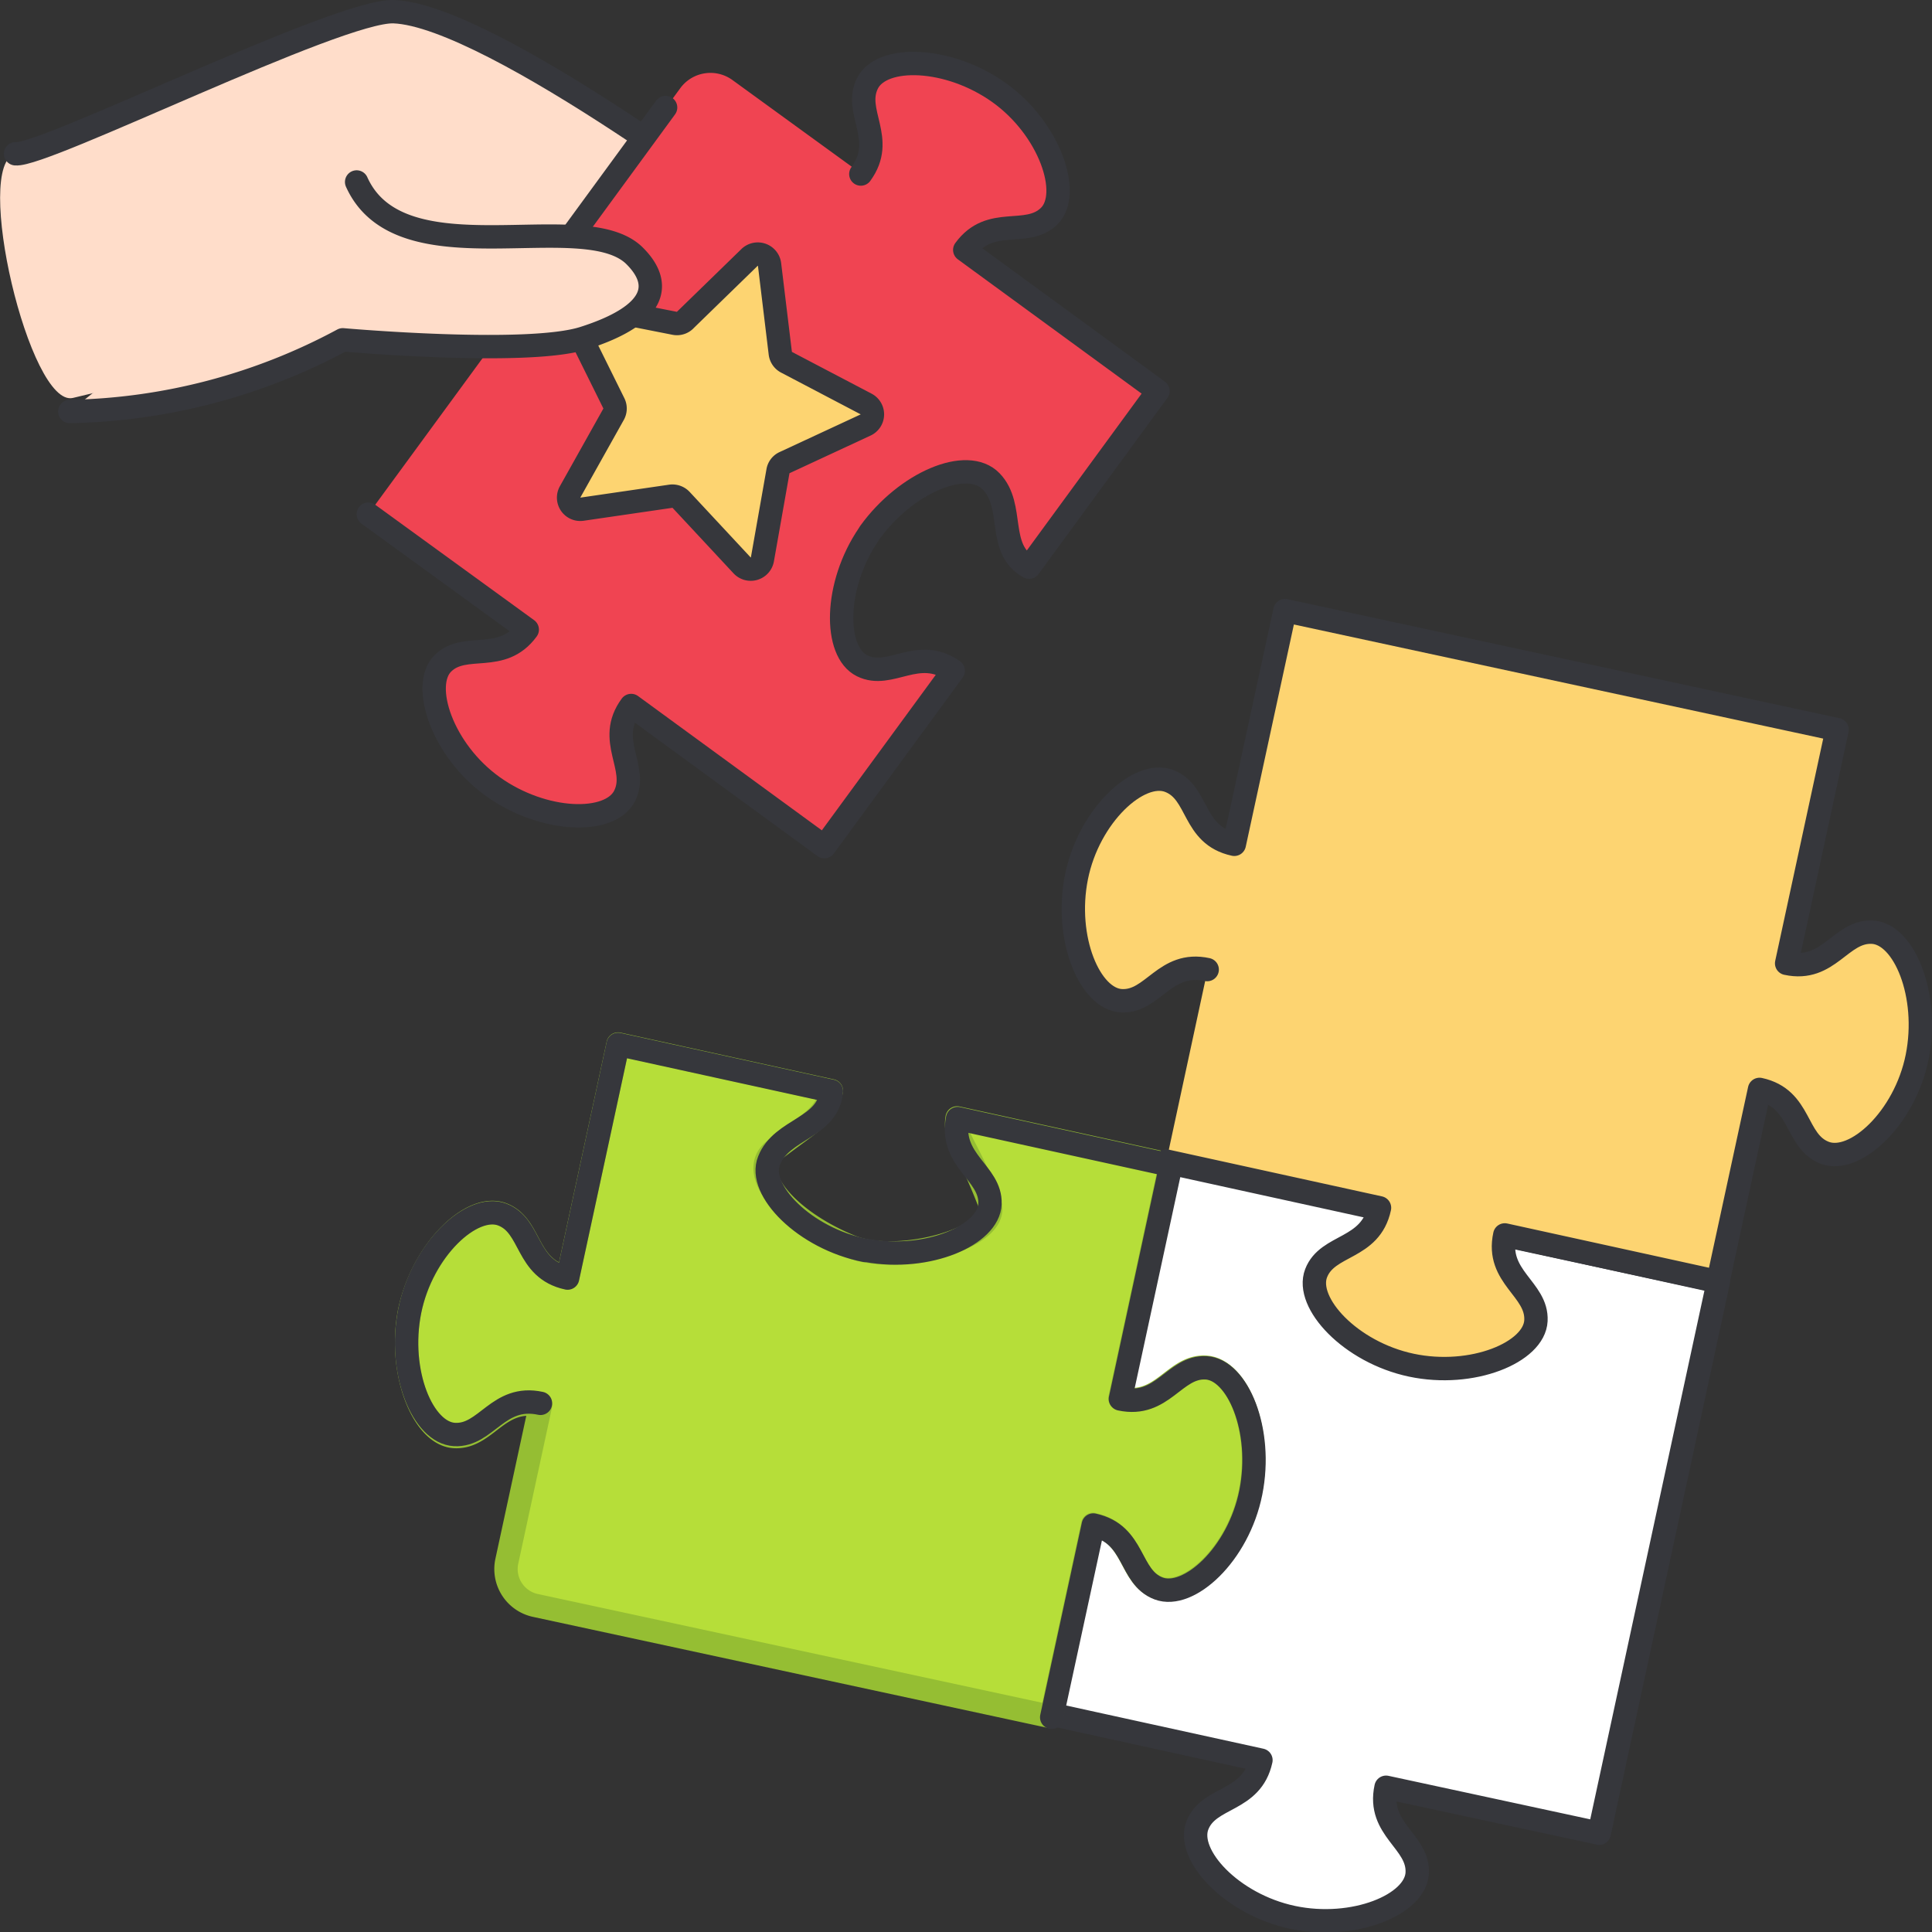
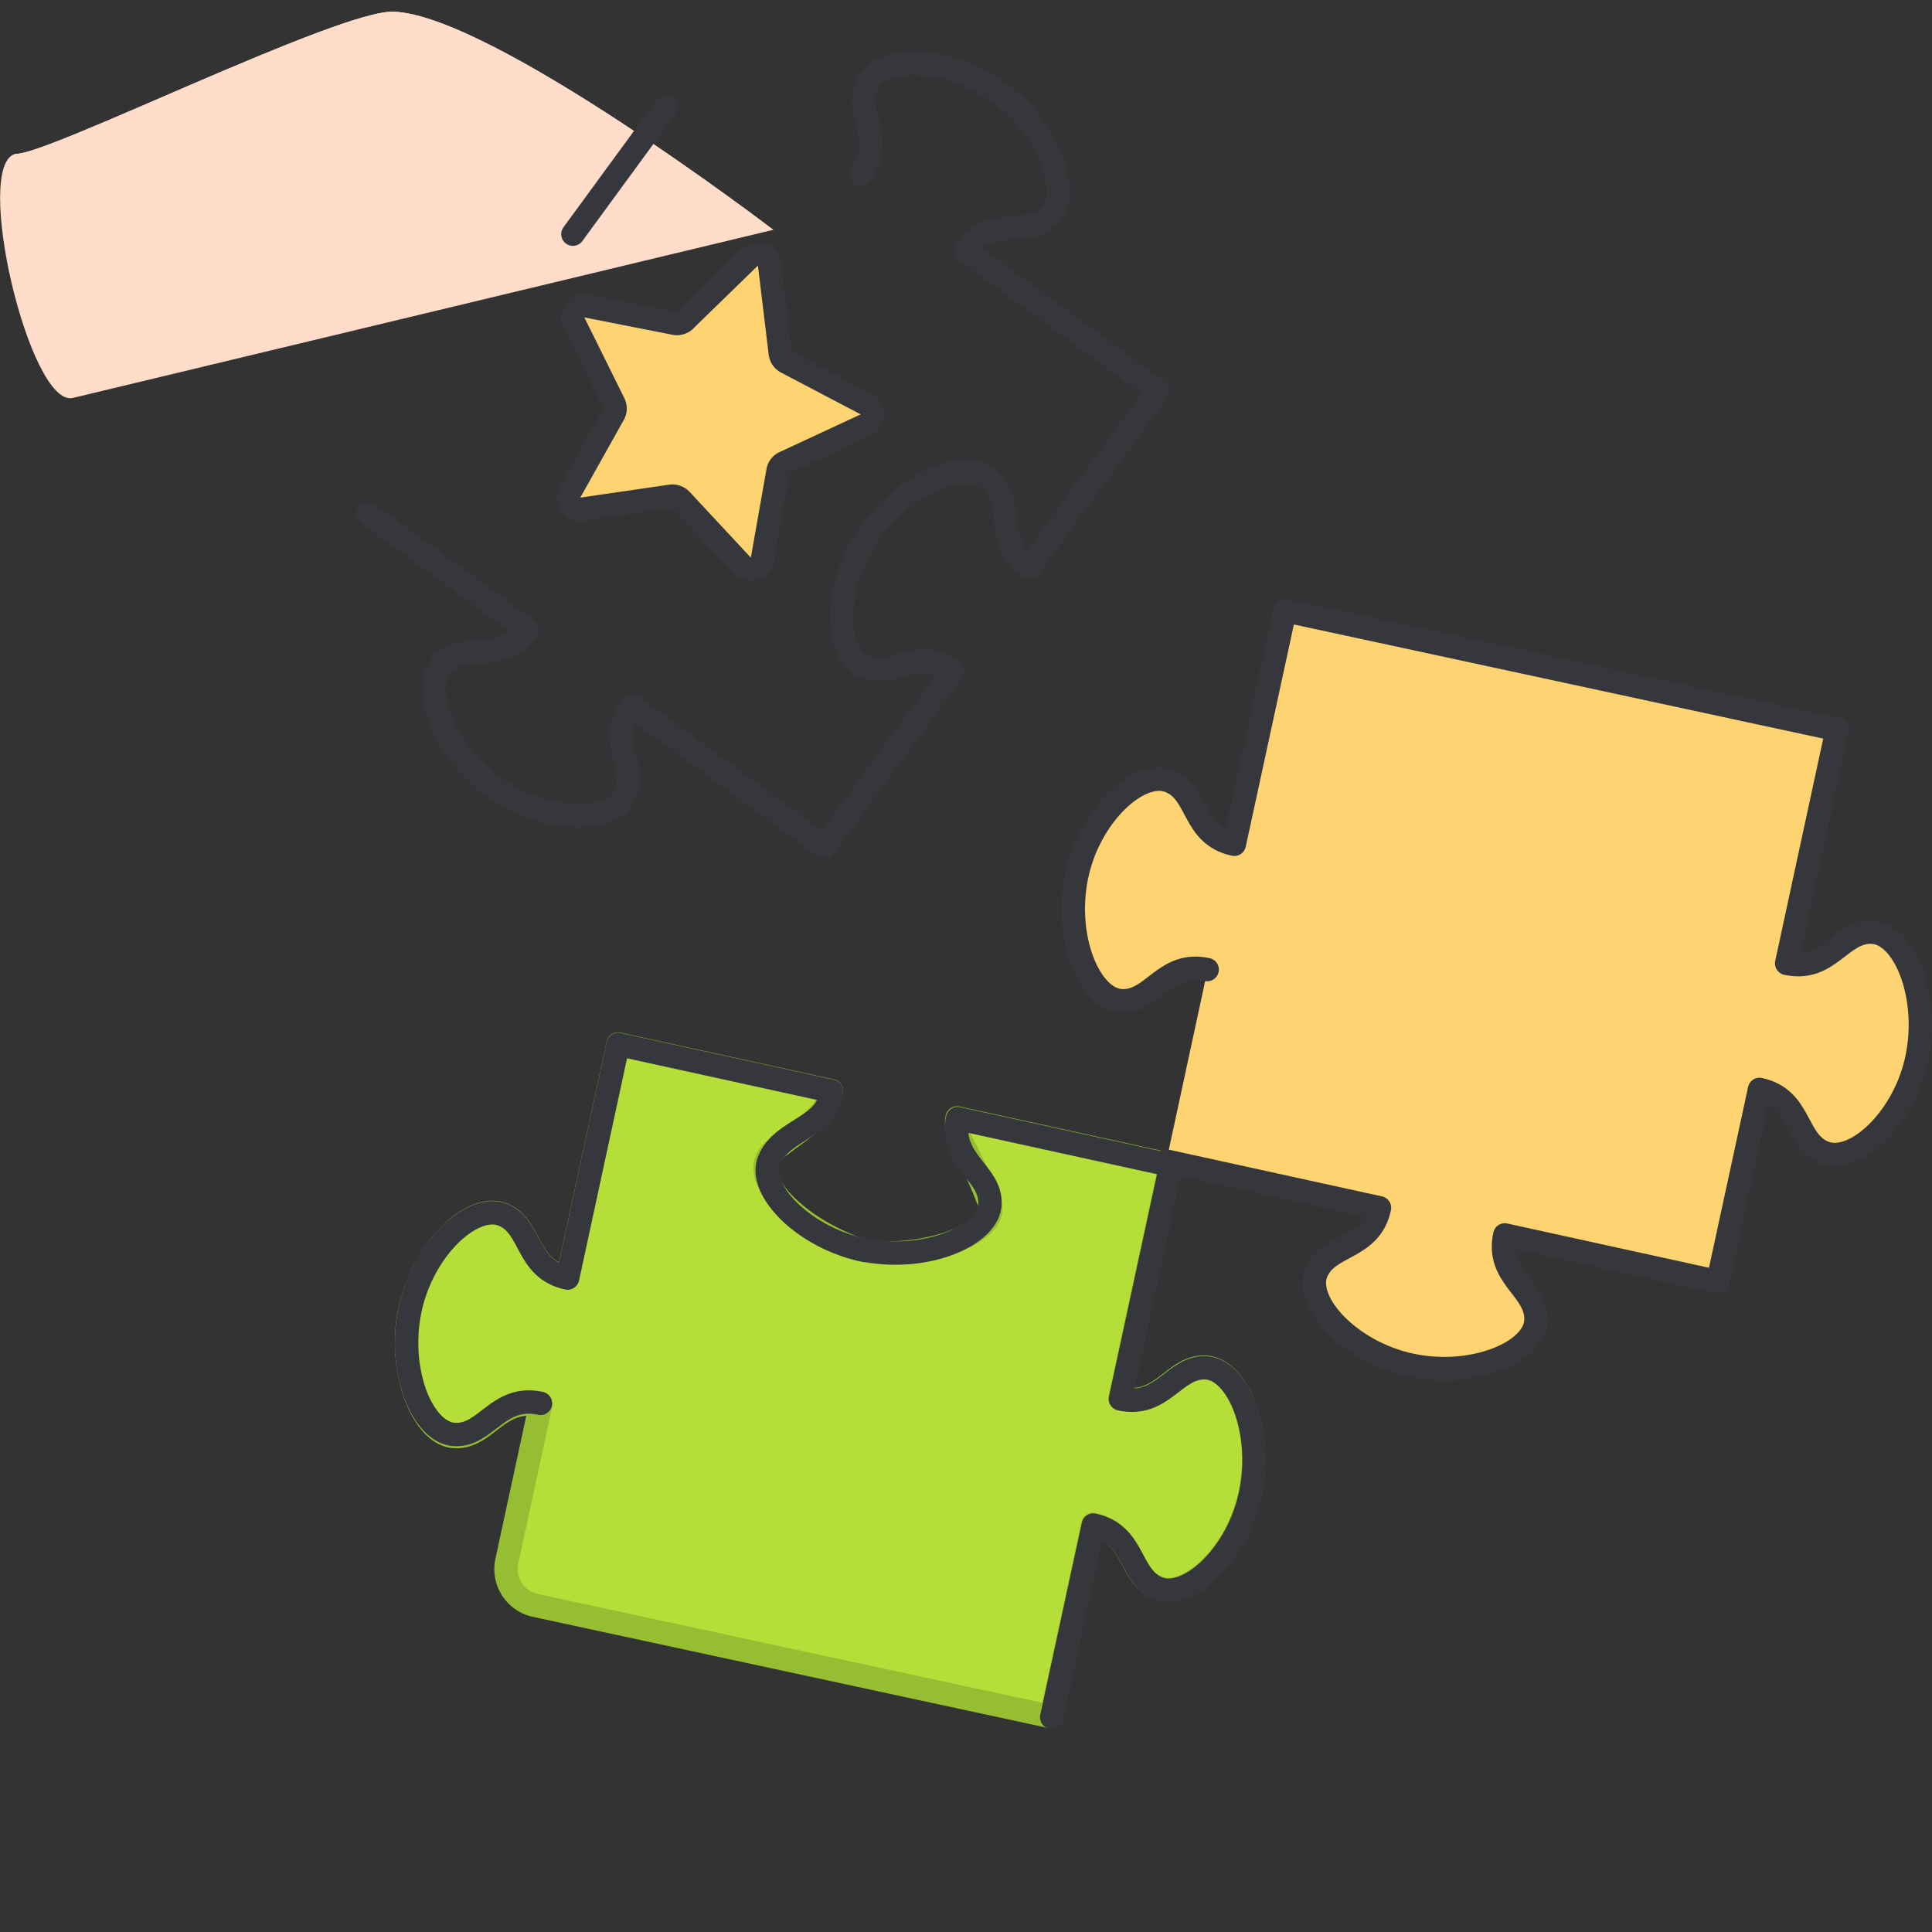
<svg xmlns="http://www.w3.org/2000/svg" xmlns:xlink="http://www.w3.org/1999/xlink" width="124" height="124" fill="none">
  <rect width="100%" height="100%" fill="#333333" stroke="none" />
  <style>.B{stroke-width:1.5}.C{stroke-linejoin:round}.D{stroke:#36373c}.E{stroke-linecap:round}</style>
  <g clip-path="url(#A)">
    <g fill="#ffddca">
      <path d="M1 9.87C2.85 10.05 21.73.62 25.27.75c6.35.24 24.36 14 24.36 14L4.68 25.54C1.9 26.19-1.79 10.53 1 9.87z" />
      <path d="M1 9.87C2.85 10.05 21.73.62 25.27.75c6.35.24 24.36 14 24.36 14" />
    </g>
-     <path d="M1 9.87C2.85 10.05 21.73.62 25.27.75c6.35.24 24.36 14 24.36 14" class="B C D E" />
-     <path d="M64.12 5.94c3.25 2.38 4.67 6.48 3.23 7.92s-3.78-.08-5.43 2.18l12.4 9.06-8.27 11.3c-1.35-1-1.25-1.89-2-4.9-.54-2.21-4.4-1.17-7.67 2-2.38 2.27-3.38 9.1-1.05 9.23 4.26.22 4.69-.42 5.85.32l-8.27 11.29-12.4-9.06c-1.65 2.24.51 4-.43 5.82s-5.19 1.71-8.44-.61S27 44 28.42 42.58s3.78.07 5.42-2.17L23.64 33l20-27.31a2.4 2.4 0 0 1 1.564-.979A2.4 2.4 0 0 1 47 5.13l8.26 6c1.65-2.26-.5-4 .43-5.83s5.19-1.67 8.43.64z" fill="#f04452" />
    <g class="B C D">
      <path d="M55.25 11.17c1.65-2.26-.5-4 .43-5.83s5.2-1.71 8.44.6 4.67 6.48 3.23 7.92-3.78-.08-5.43 2.18l12.4 9.06-8.27 11.3c-2.11-1.16-.89-3.9-2.43-5.5s-5.47.06-7.8 3.29l-.06.1c-2.24 3.28-2.25 7.54-.43 8.44s3.57-1.27 5.85.32l-8.27 11.29-12.4-9.06c-1.65 2.24.51 4-.43 5.82s-5.19 1.71-8.44-.61S27 44 28.42 42.58s3.78.07 5.42-2.17L23.64 33" class="E" />
-       <path d="M61.44 91.68c.86-3.94 4-6.9 5.94-6.17s1.46 3.48 4.19 4.07l3.25-15 13.68 3c.59-2.72-2.11-3.46-2-5.49s4-3.67 8-2.88h.12c3.88.88 6.78 4 6.06 5.9s-3.49 1.46-4.07 4.18l13.68 2.95-7.65 35.42-13.68-2.95c-.59 2.72 2.1 3.46 2 5.5s-4.09 3.68-8 2.85-6.84-4-6.11-5.9 3.49-1.47 4.08-4.19l-13.69-3 2.66-12.34c-2.73-.59-3.47 2.09-5.5 2s-3.75-4.05-2.96-7.95z" fill="#fff" />
    </g>
    <g fill="#b6de39">
      <use xlink:href="#B" />
      <use xlink:href="#B" stroke="#95be33" class="B C" />
    </g>
    <path d="M69.09 56.27c.85-3.94 4-6.9 5.94-6.17s1.46 3.48 4.19 4.07l3.25-15 35.44 7.64-3.24 15c2.72.59 3.46-2.1 5.5-2s3.67 4.05 2.88 8-4 6.89-5.93 6.16-1.47-3.48-4.19-4.07l-2.67 12.34-13.68-2.98c-.59 2.72 2.1 3.46 2 5.5s-4.09 3.69-8 2.86-6.84-4-6.11-5.9 3.49-1.48 4.07-4.2l-13.68-3 2.66-12.34c-2.73-.59-3.47 2.1-5.5 2s-3.72-4.02-2.93-7.91z" fill="#fdd471" />
    <g class="B C D">
      <path d="M77.48 62.23c-2.73-.59-3.47 2.1-5.5 2s-3.68-4-2.89-7.94 4-6.9 5.94-6.17 1.46 3.48 4.19 4.07l3.25-15 35.44 7.64-3.24 15c2.72.59 3.46-2.1 5.5-2s3.67 4.05 2.88 8-4 6.89-5.93 6.16-1.47-3.48-4.19-4.07l-2.67 12.34-13.68-3c-.59 2.72 2.1 3.46 2 5.5s-4.09 3.69-8 2.86-6.84-4-6.11-5.9 3.49-1.48 4.07-4.2l-13.68-3M34.69 90.07c-2.73-.59-3.47 2.1-5.51 2s-3.67-4-2.88-7.94 4-6.91 5.93-6.18 1.47 3.49 4.2 4.08l3.24-15 13.69 3c-.19 2.39-3.2 2.39-4 4.46-.77 1.87 2.27 5 6.18 5.77h.11c3.92.71 7.82-1 7.89-3s-2.61-2.74-2.08-5.47l13.69 3-3.24 15c2.72.58 3.46-2.1 5.49-2s3.68 4 2.88 8-4 6.89-5.92 6.16-1.47-3.48-4.19-4.07l-2.67 12.34" class="E" />
      <path d="M44 20.52l4.11-4a.76.76 0 0 1 .779-.169.76.76 0 0 1 .502.619l.69 5.7a.75.75 0 0 0 .4.58l5.09 2.67a.75.75 0 0 1 .423.675.75.75 0 0 1-.423.675l-5.21 2.42a.73.73 0 0 0-.43.56l-1 5.66a.76.76 0 0 1-.534.588.76.76 0 0 1-.766-.208l-3.91-4.2a.77.77 0 0 0-.67-.24l-5.69.83a.75.75 0 0 1-.733-.313.75.75 0 0 1-.037-.797l2.8-5a.75.75 0 0 0 0-.7l-2.55-5.15a.76.76 0 0 1 .08-.798.76.76 0 0 1 .75-.282l5.63 1.11a.74.74 0 0 0 .7-.23z" fill="#fdd471" />
    </g>
    <use xlink:href="#C" fill="#ffddca" />
    <g class="B C D E">
      <use xlink:href="#C" />
      <path d="M36.77 15.03l5.95-8.13" />
    </g>
  </g>
  <defs>
    <clipPath id="A">
      <path fill="#fff" d="M0 0h124v124H0z" />
    </clipPath>
    <path id="B" d="M26.3 84.11c.85-3.94 4-6.91 5.93-6.18s1.47 3.49 4.2 4.08l3.24-15 13.69 3c-.4 1.66-1.21 1.91-3.66 3.8-1.81 1.4.72 4.49 4.91 6.2 3.08 1.25 9.75-.58 8.9-2.79-1.53-4-2.28-4.11-2.08-5.47l13.69 3-3.24 15c2.72.58 3.46-2.1 5.49-2s3.68 4 2.88 8-4 6.89-5.92 6.16-1.47-3.48-4.19-4.07l-2.67 12.34-33.11-7.14a2.39 2.39 0 0 1-1.83-2.84l2.16-10c-2.73-.59-3.47 2.1-5.51 2s-3.67-4.2-2.88-8.09z" />
-     <path id="C" d="M4.48 26.41A38.41 38.41 0 0 0 22 21.81s11.85 1.05 15.47-.11c4.74-1.51 5.05-3.5 3.26-5.28-3.26-3.24-15 1.57-17.84-4.74" />
  </defs>
</svg>